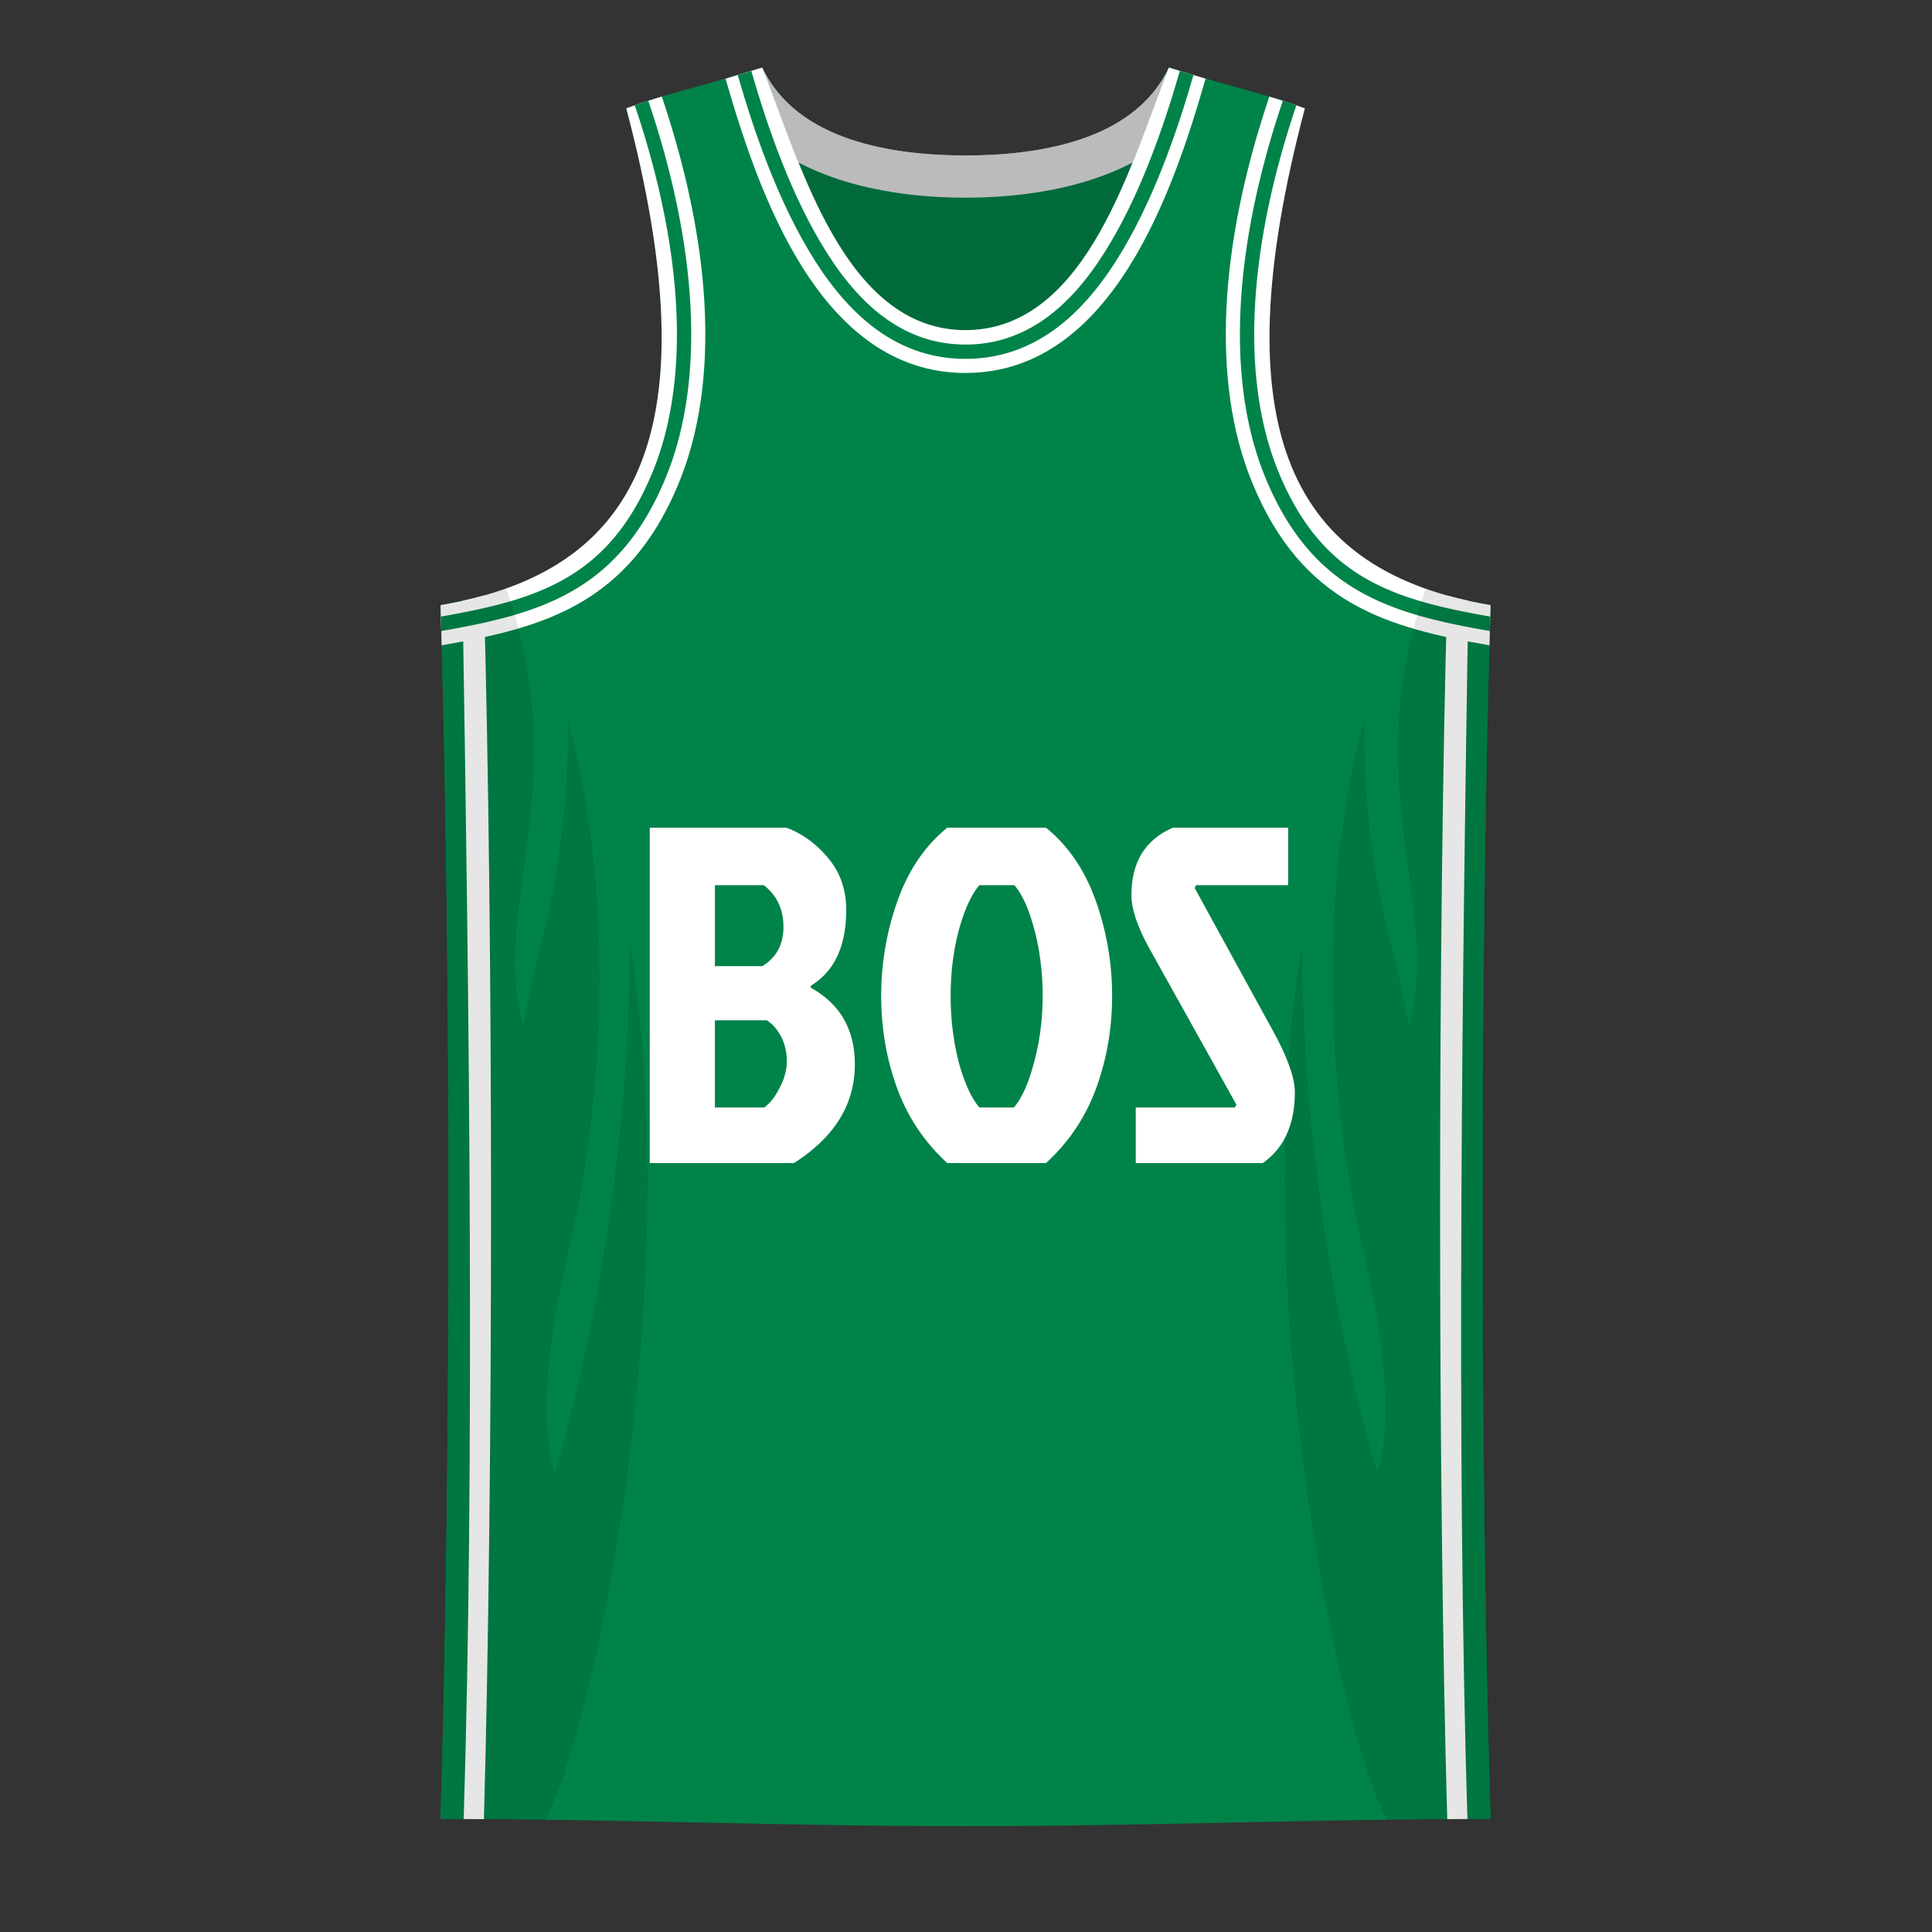
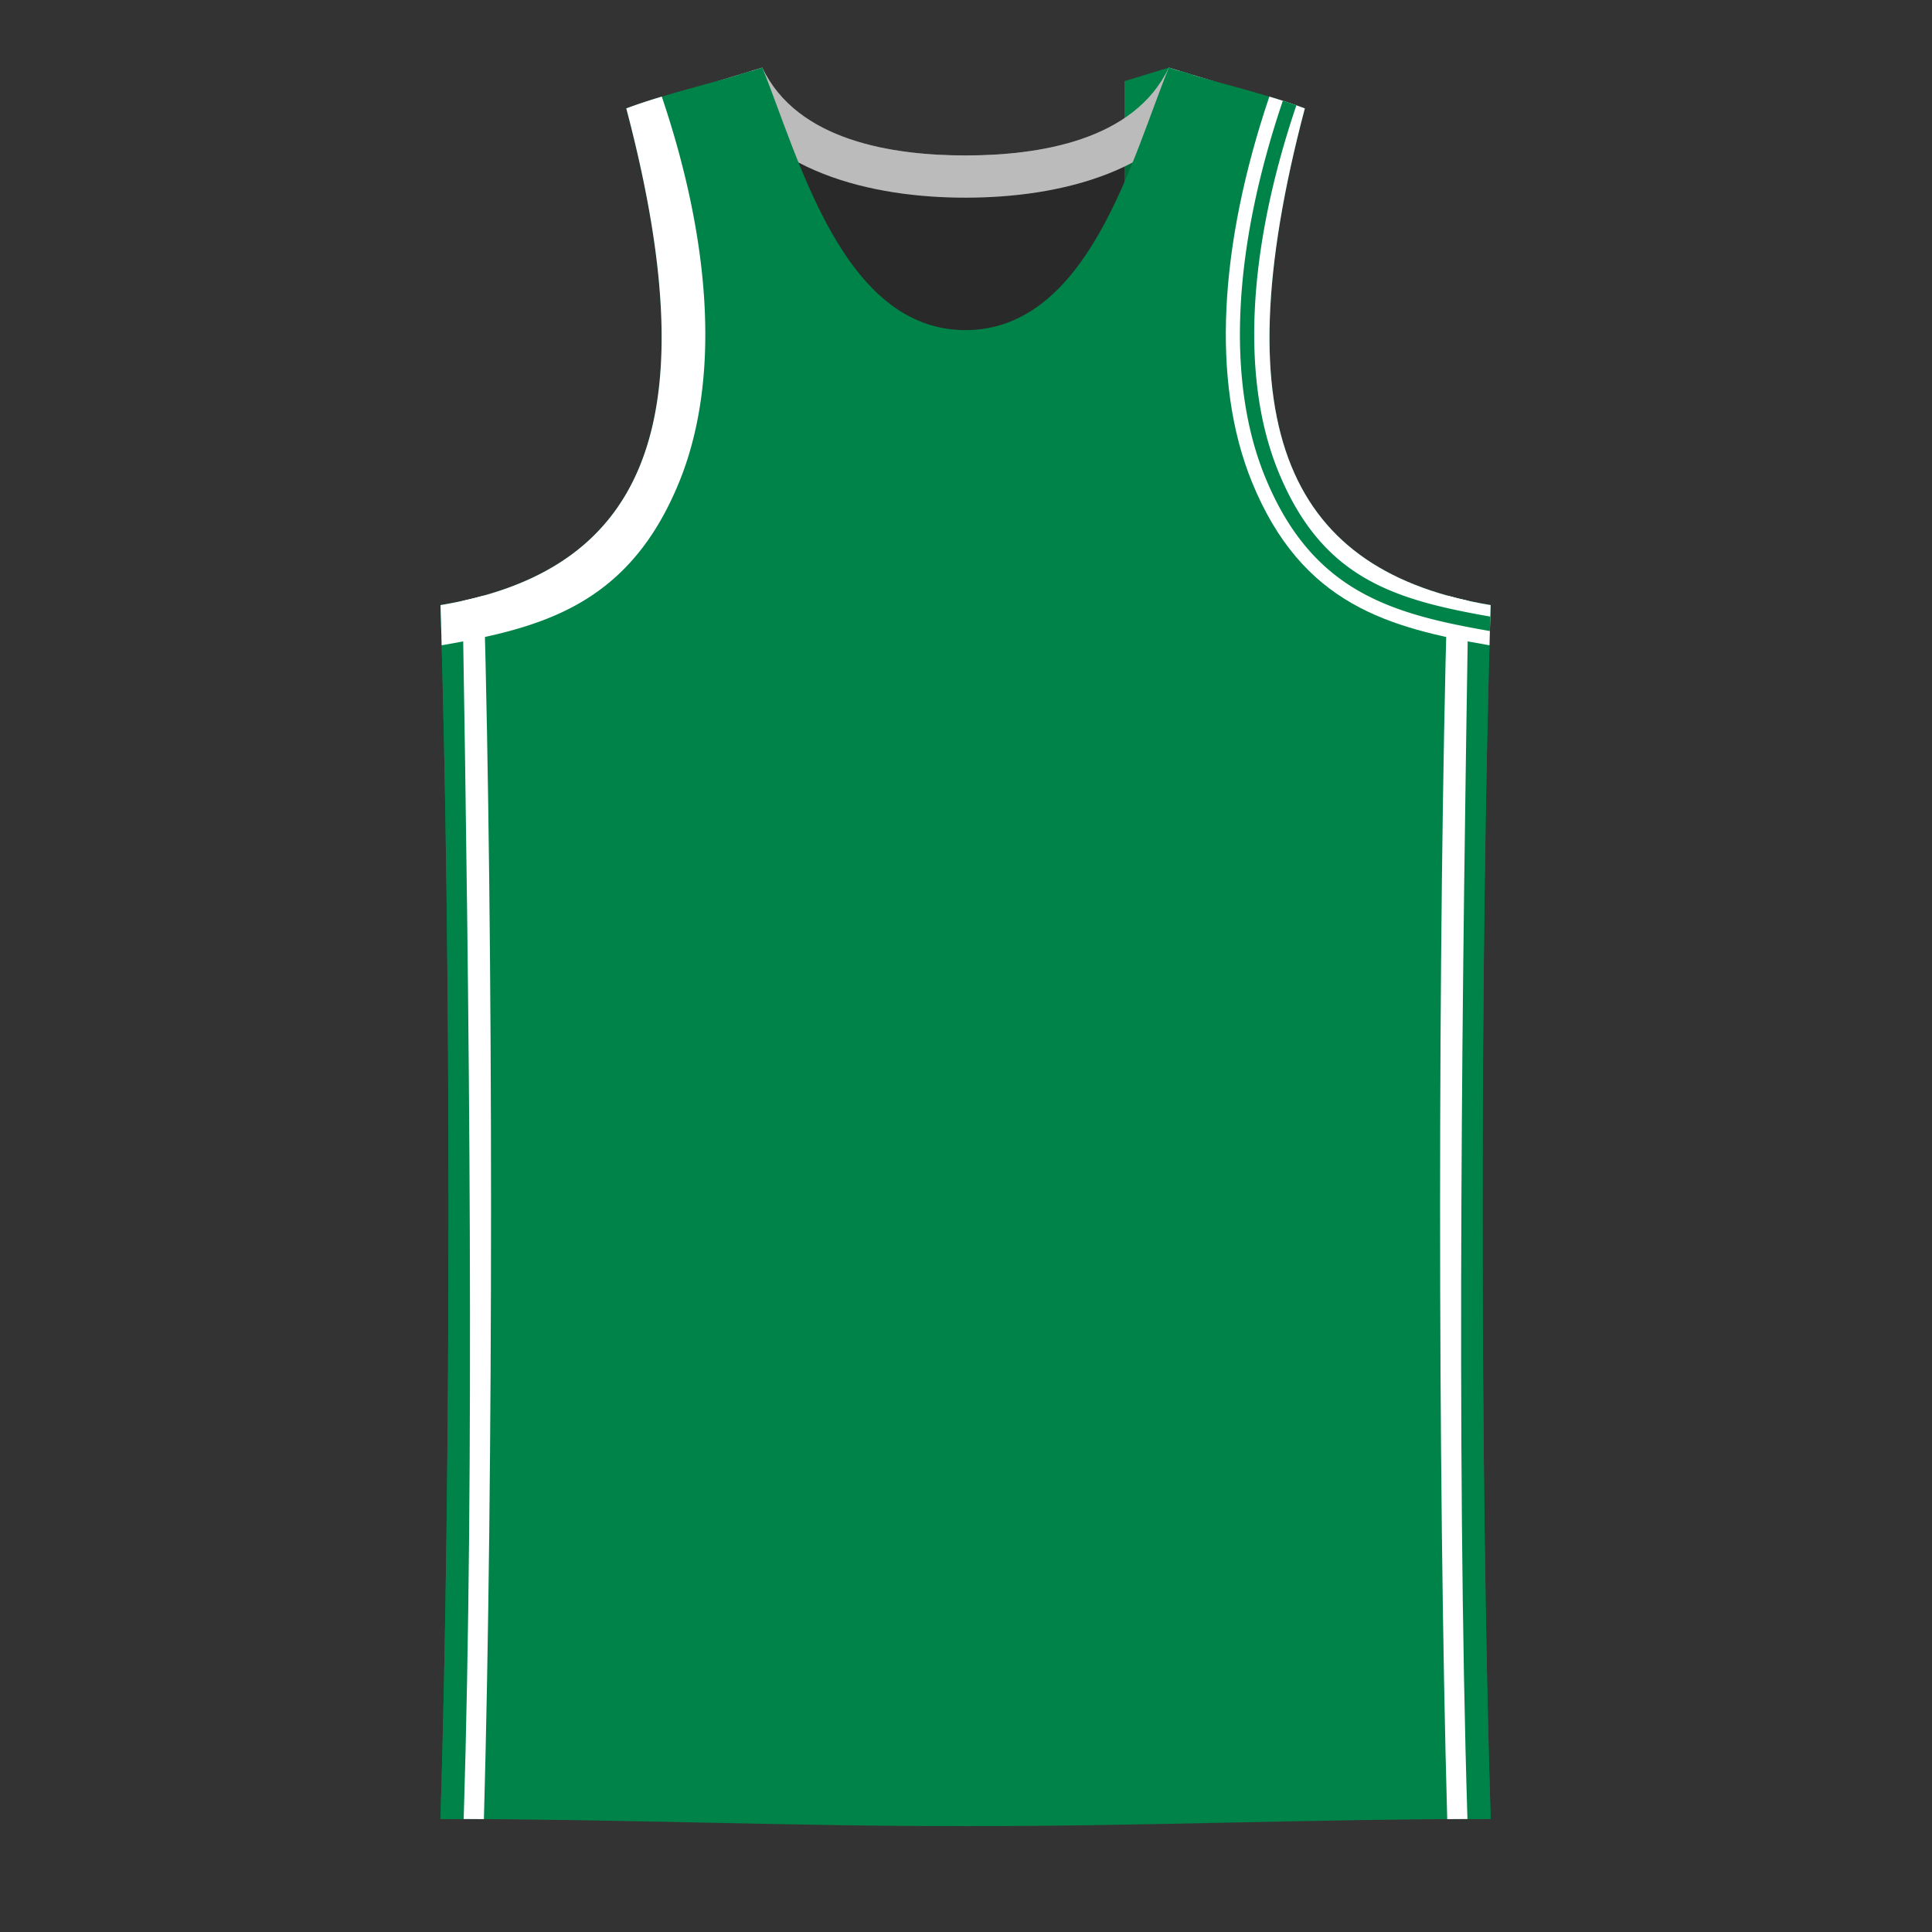
<svg xmlns="http://www.w3.org/2000/svg" width="500" height="500" viewBox="0 0 500 500" fill="none">
  <rect x="0" y="0" width="500" height="500" fill="#333333" stroke="none" />
-   <path d="M314 99V21l-11.5-3.5c-8.973 18.942-33.701 22.709-52.5 22.728-18.852.02-43.721-3.72-52.725-22.728l-11.5 3.5v78H314Z" fill="#008348" />
+   <path d="M314 99V21l-11.5-3.5l-11.5 3.5v78H314Z" fill="#008348" />
  <path d="m185.775 21 11.5-3.5c9.004 19.008 33.873 22.747 52.725 22.728 18.799-.02 43.527-3.786 52.5-22.728L314 21c-11.225 23.697-40.076 30.13-64 30.156-23.983.025-52.968-6.392-64.225-30.156Z" fill="#fff" />
  <path d="M314 99V21l-11.5-3.5c-8.973 18.942-33.701 22.709-52.5 22.728-18.852.02-43.721-3.72-52.725-22.728l-11.5 3.5v78H314Z" fill="#000" fill-opacity=".1" />
  <path d="M314 99V21l-11.5-3.5c-8.973 18.942-33.701 22.709-52.5 22.728-18.852.02-43.721-3.72-52.725-22.728l-11.5 3.5v78H314Z" fill="#000" fill-opacity=".1" />
  <path d="m185.775 21 11.5-3.5c9.004 19.008 33.873 22.747 52.725 22.728 18.799-.02 43.527-3.786 52.5-22.728L314 21c-11.225 23.697-40.076 30.13-64 30.156-23.983.025-52.968-6.392-64.225-30.156Z" fill="#000" fill-opacity=".1" />
  <path d="M114 156.602c2.775 89.398 2.775 224.398 0 314.14 45.301 0 90.694 1.911 136 1.853 45.306.058 90.474-1.853 135.775-1.853C383 381 383 246 385.775 156.602 334.5 148 315.5 112 337.692 28.058 327 24 311.5 20.61 302.5 17.5c-9.372 22.946-20.686 67.785-52.5 67.934-31.933.15-43.36-45.006-52.725-67.934-9 3.11-24.5 6.5-35.192 10.558C184.275 112 165.275 148 114 156.602Z" fill="#008348" />
-   <path d="M197.275 17.5C206.64 40.428 218.067 85.584 250 85.434c31.814-.149 43.128-44.988 52.5-67.934l9.5 2.871c-8.462 29.397-24.324 76.034-62 76.154-37.798.12-53.756-46.733-62.225-76.154l9.5-2.871Z" fill="#fff" />
  <path fill-rule="evenodd" clip-rule="evenodd" d="M194.44 18.36c4.225 14.676 10.496 32.817 19.652 47.223 9.125 14.356 20.59 23.64 35.885 23.591 15.255-.048 26.683-9.35 35.771-23.683 9.119-14.381 15.37-32.465 19.592-47.131l3.53 1.06c-4.226 14.682-10.569 33.184-19.997 48.052-9.415 14.848-21.829 25.348-38.885 25.402-17.105.055-29.564-10.433-39.018-25.307-9.467-14.894-15.821-33.454-20.05-48.147l3.52-1.06Z" fill="#008348" />
  <path d="M125.234 470.791c2.467-88.028 2.463-229.099-.011-316.661-3.549.992-7.291 1.812-11.223 2.472 2.775 89.398 2.775 224.398 0 314.14 3.794 0 7.526.017 11.234.049Zm249.307 0c-2.467-88.028-2.463-229.099.011-316.661 3.548.992 7.291 1.812 11.223 2.472C383 246 383 381 385.775 470.742c-3.794 0-7.526.017-11.234.049Z" fill="#008348" />
  <path d="M125.223 154.13c2.474 87.562 2.477 228.633.011 316.661-1.737-.015-3.48-.027-5.232-.035 2.826-91.558 1.498-207.756-.29-315.256 1.886-.414 3.723-.87 5.511-1.37Zm249.329 0c-2.474 87.562-2.478 228.633-.011 316.661 1.737-.015 3.48-.027 5.231-.035-2.976-96.427-1.272-222.756.228-315.27-1.864-.41-3.68-.862-5.448-1.356Z" fill="#fff" />
  <path d="M337.692 28.058c-2.8-1.063-5.93-2.08-9.186-3.058-13.006 38.5-15.074 73.82-4.509 99.735C336.989 156.602 359.5 162.5 385.47 167c.098-3.529.199-6.996.305-10.398C334.5 148 315.5 112 337.692 28.058Z" fill="#fff" />
  <path d="m385.684 159.576-.11 3.737c-12.768-2.227-24.137-4.756-33.891-10.349-9.732-5.581-18.09-14.361-24.306-29.607-10.095-24.763-8.284-59.088 4.587-97.189l.031-.087c1.201.386 2.373.778 3.504 1.176a1.724 1.724 0 0 1-.03.095c-12.734 37.696-14.285 71.013-4.665 94.608 5.931 14.549 13.764 22.658 22.719 27.794 9.016 5.17 19.637 7.622 32.161 9.822Z" fill="#008348" />
  <path d="M162.083 28.058c2.8-1.063 5.93-2.08 9.187-3.058 13.005 38.5 15.073 73.82 4.508 99.735-12.992 31.867-35.503 37.765-61.473 42.265a3077.38 3077.38 0 0 0-.305-10.398C165.275 148 184.275 112 162.083 28.058Z" fill="#fff" />
-   <path d="M167.78 26.081c-1.201.386-2.373.778-3.503 1.176.008.031.018.063.029.095 12.734 37.696 14.285 71.013 4.666 94.608-5.932 14.549-13.764 22.658-22.72 27.794-9.016 5.17-19.637 7.622-32.161 9.822l.11 3.737c12.768-2.227 24.137-4.756 33.891-10.349 9.732-5.581 18.09-14.361 24.306-29.607 10.095-24.763 8.284-59.088-4.587-97.189a1.308 1.308 0 0 0-.031-.087Z" fill="#008348" />
-   <path d="M114 470.742c9.204 0 18.04.102 27.062.258C154 447 177.5 333 163 244c0 75.5-19.364 137-19.364 137s-6.722-13.888 3.364-56.5c9.612-40.608 12-94 0-138 0 42-8.5 58.5-11.5 79-9-29.5 13.447-62.5-4.5-113.196-5.195 1.848-10.866 3.269-17 4.298 2.775 89.413 2.775 224.399 0 314.14Zm272 0c-9.204 0-18.04.102-27.062.258C346 447 322.5 333 337 244c0 75.5 19.364 137 19.364 137s6.722-13.888-3.364-56.5c-9.612-40.608-12-94 0-138 0 42 8.5 58.5 11.5 79 9-29.5-13.447-62.5 4.5-113.196 5.195 1.848 10.866 3.269 17 4.298-2.775 89.413-2.775 224.399 0 314.14Z" fill="#000" fill-opacity=".1" />
-   <path d="M168.159 301v-86.8h35.34c4.051 1.488 7.647 4.092 10.788 7.812 3.142 3.72 4.712 8.225 4.712 13.516 0 9.341-3.058 15.872-9.176 19.592v.496c7.606 4.216 11.408 10.829 11.408 19.84 0 10.333-5.249 18.848-15.748 25.544h-37.324Zm16.864-50.964h12.276c3.638-2.232 5.456-5.621 5.456-10.168 0-4.547-1.694-8.143-5.084-10.788h-12.648v20.956Zm0 36.58h12.772c1.488-1.075 2.811-2.769 3.968-5.084 1.24-2.315 1.86-4.629 1.86-6.944 0-2.315-.496-4.423-1.488-6.324-.992-1.901-2.232-3.307-3.72-4.216h-13.392v22.568Zm85.681-72.416c5.787 4.712 10.086 11.036 12.896 18.972a73.005 73.005 0 0 1 4.216 24.552c0 8.349-1.364 16.285-4.092 23.808-2.728 7.523-7.068 14.012-13.02 19.468H245.16c-5.952-5.456-10.292-11.945-13.02-19.468-2.728-7.523-4.092-15.459-4.092-23.808a73.03 73.03 0 0 1 4.216-24.552c2.811-7.936 7.11-14.26 12.896-18.972h25.544Zm-17.236 72.416h8.928c2.067-2.397 3.803-6.283 5.208-11.656 1.488-5.456 2.232-11.201 2.232-17.236s-.702-11.697-2.108-16.988c-1.405-5.373-3.141-9.259-5.208-11.656h-9.052c-2.066 2.397-3.844 6.283-5.332 11.656-1.405 5.291-2.108 10.953-2.108 16.988s.703 11.78 2.108 17.236c1.488 5.373 3.266 9.259 5.332 11.656Zm50.139-72.416h29.76v14.88h-23.808l-.372.744 19.84 36.208c4.051 7.275 6.076 12.813 6.076 16.616 0 8.349-2.769 14.467-8.308 18.352h-32.86v-14.384h25.668l.372-.744-22.32-40.052c-3.224-5.787-4.836-10.499-4.836-14.136 0-8.597 3.596-14.425 10.788-17.484Z" fill="#fff" />
</svg>